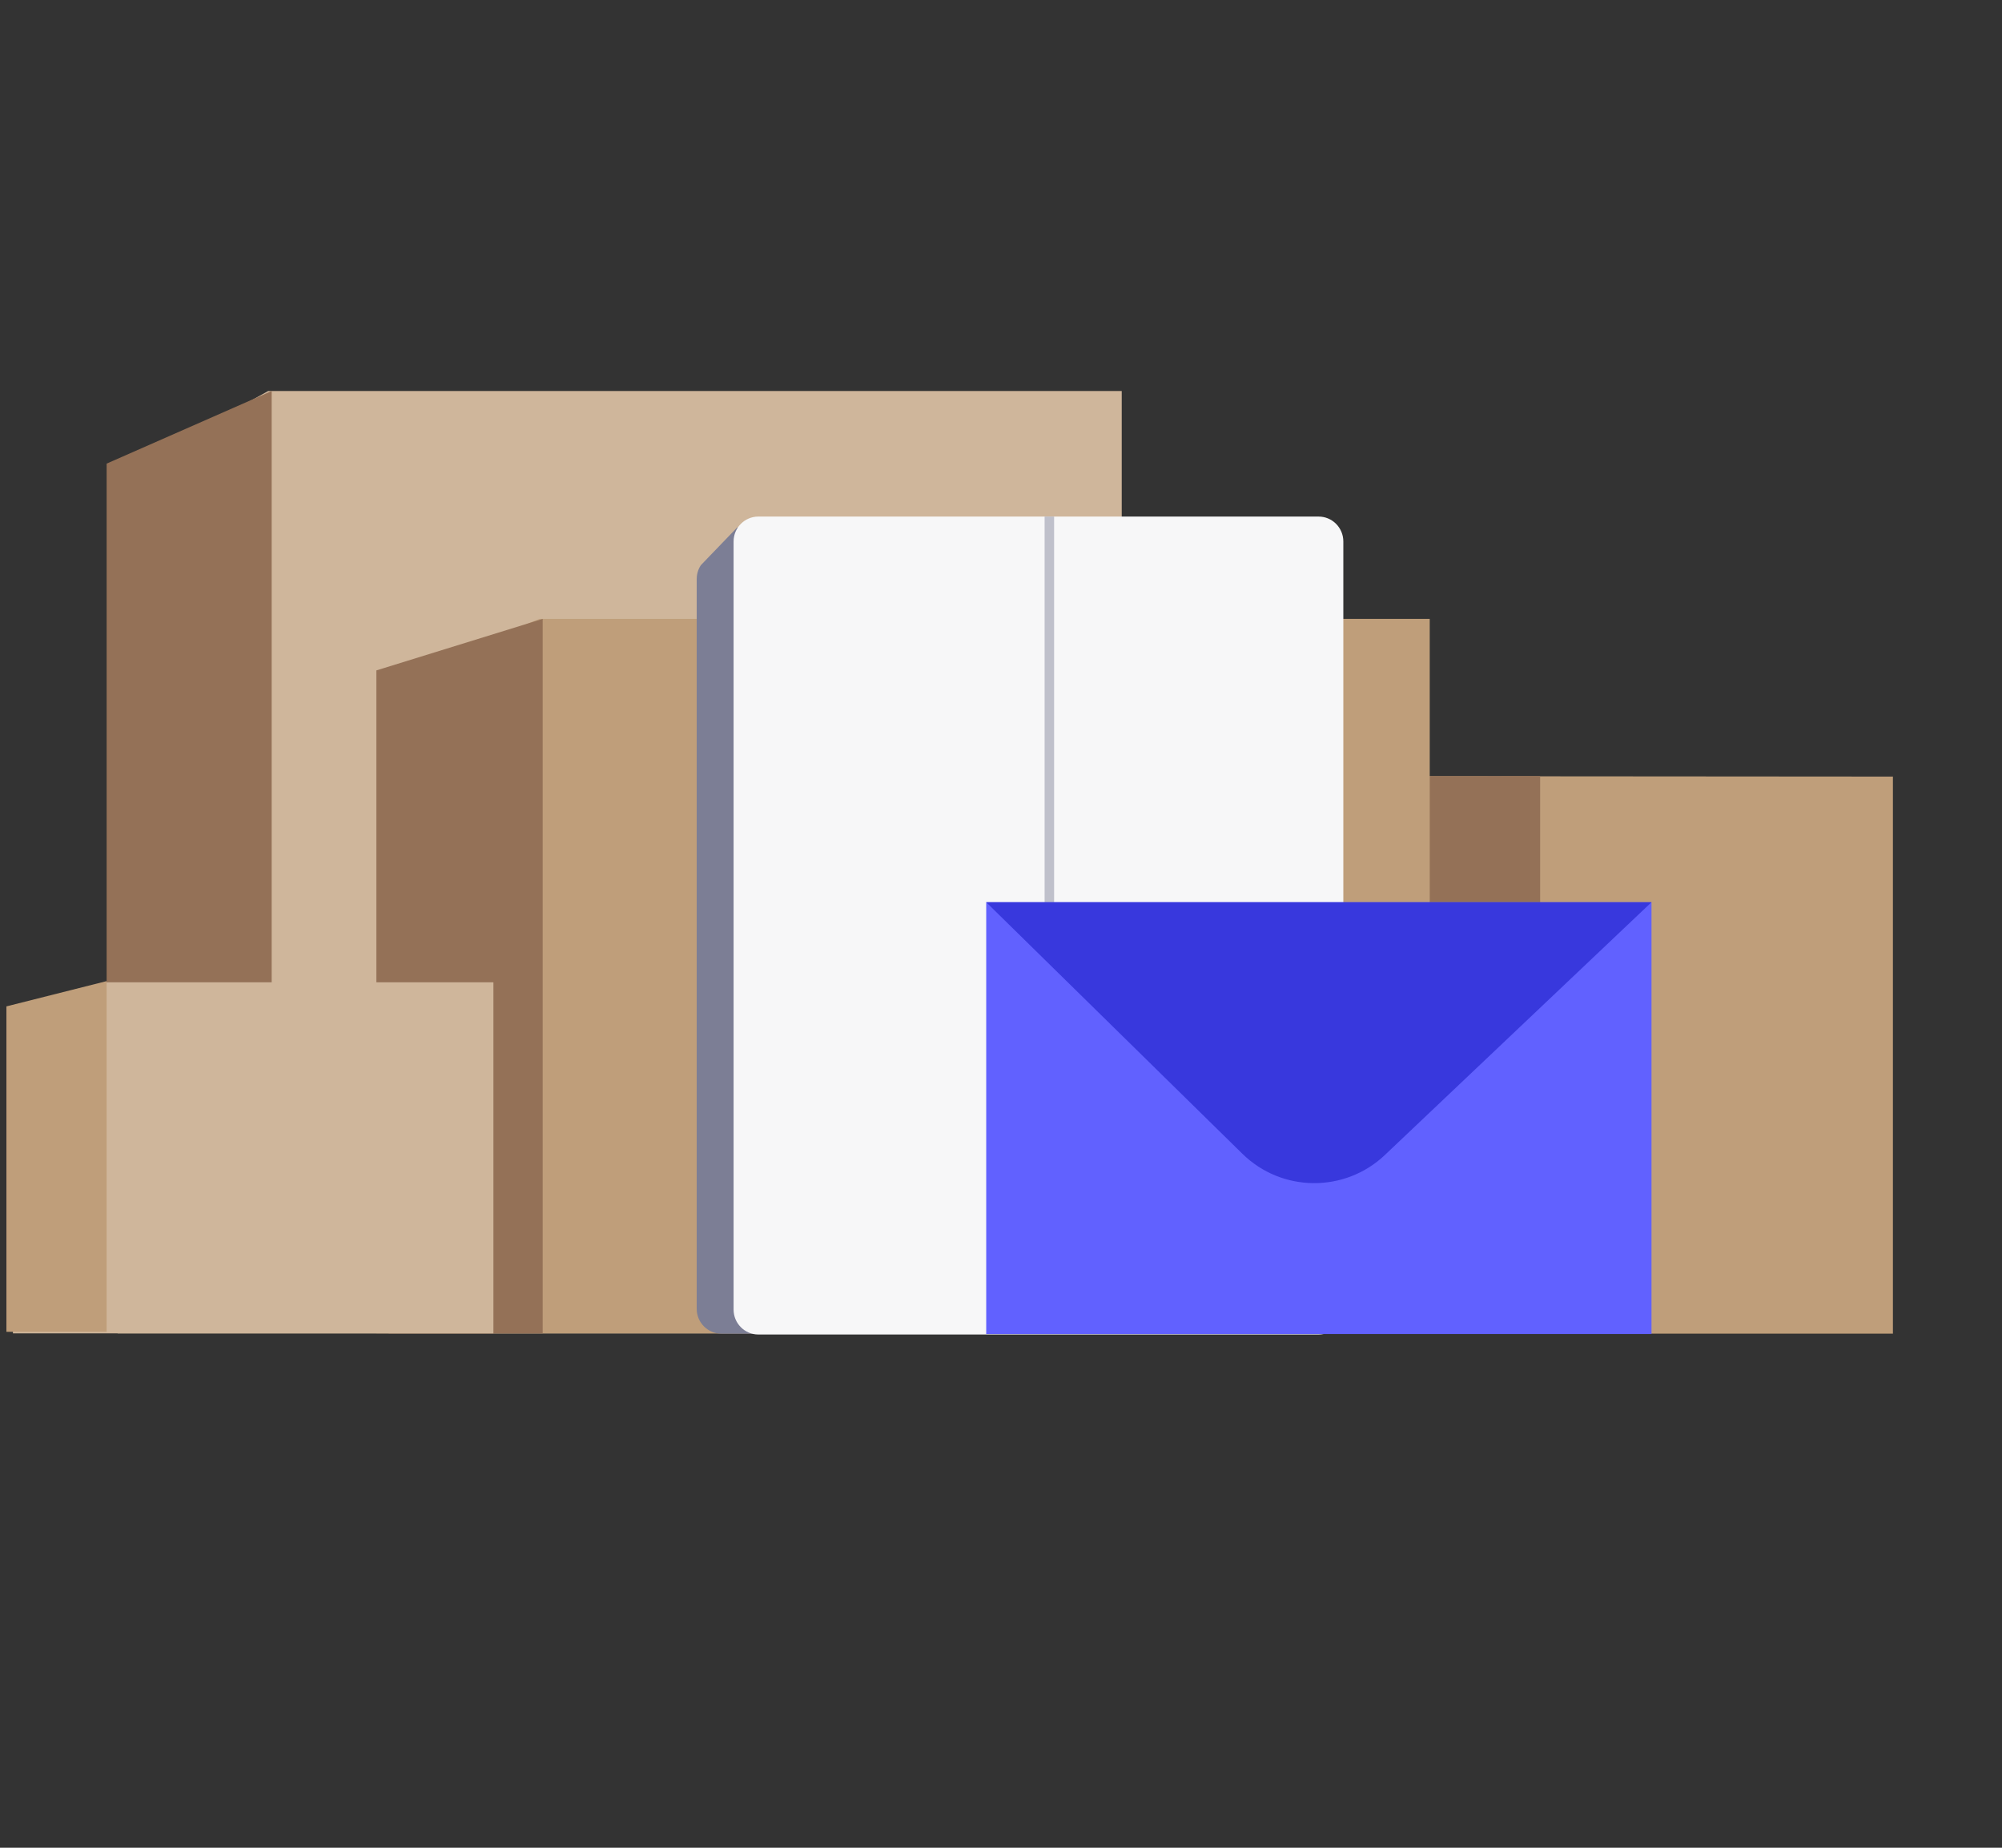
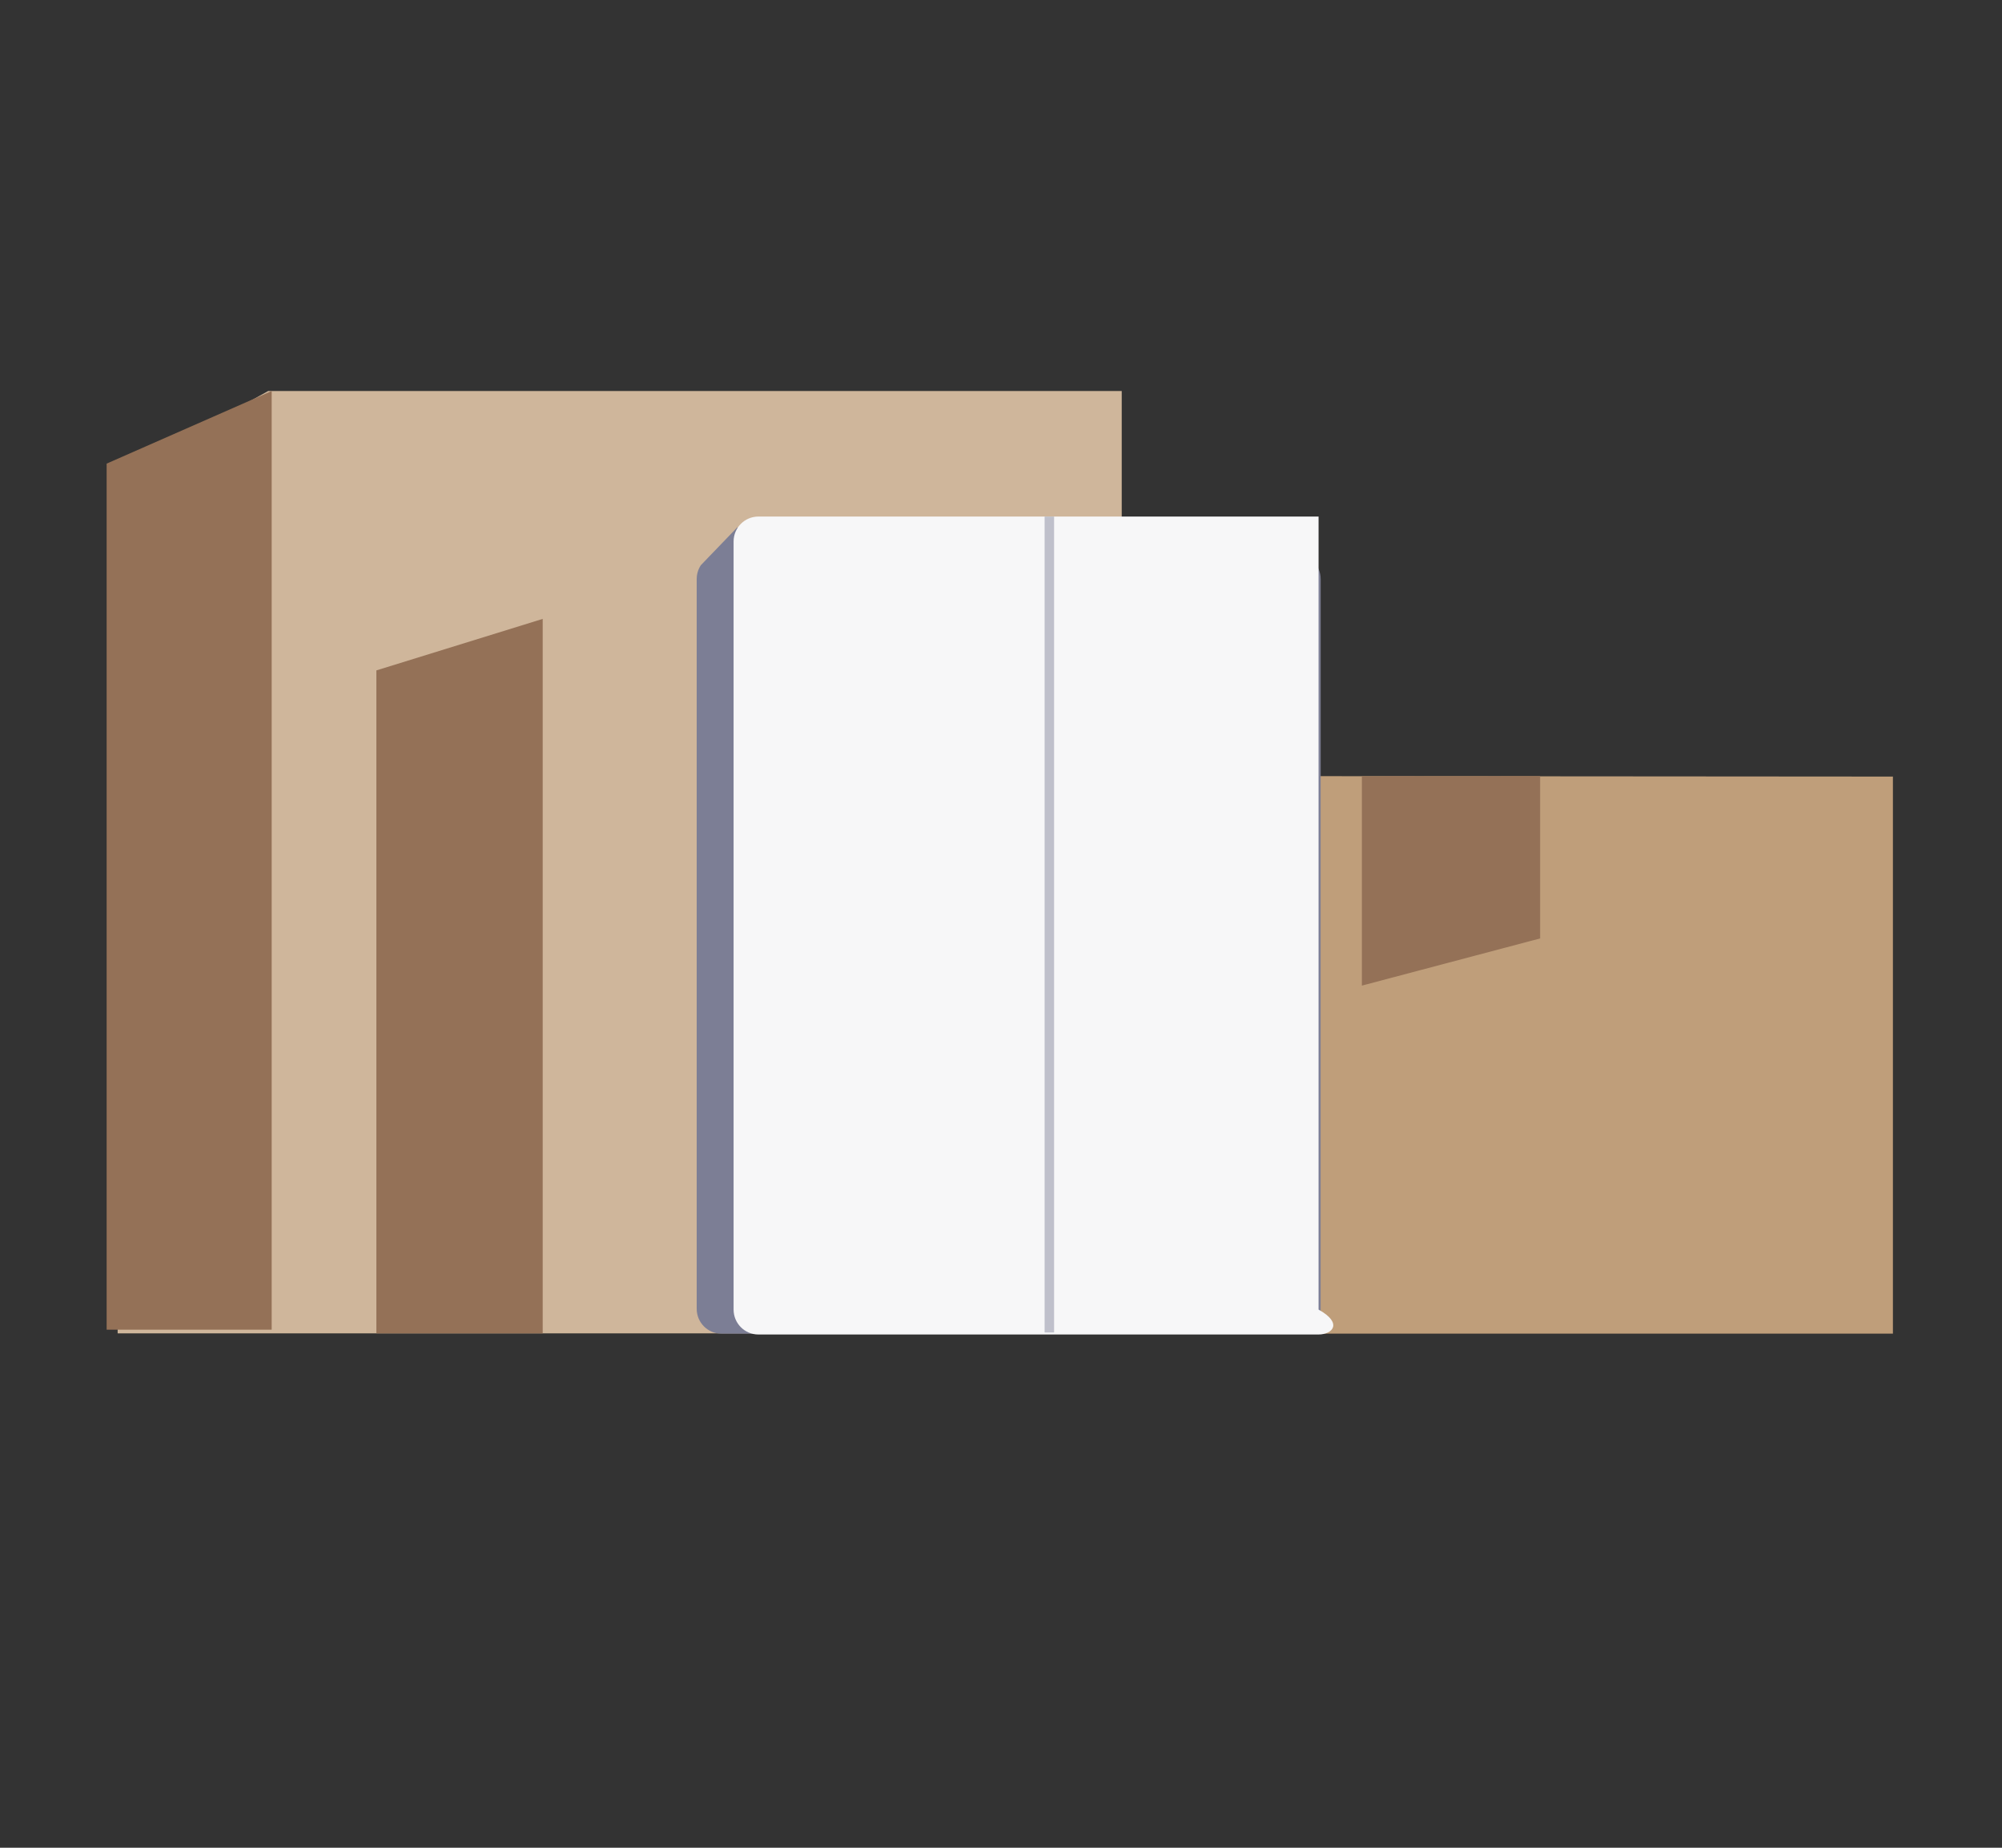
<svg xmlns="http://www.w3.org/2000/svg" width="156" height="144" viewBox="0 0 156 144" fill="none">
  <rect x="0" y="0" width="156" height="144" fill="#333333" stroke="none" />
  <path fill-rule="evenodd" clip-rule="evenodd" d="M67.5 103.935H147.5V60.52L81.983 60.472L67.5 66.95V103.935Z" fill="#BF9E7A" />
  <path fill-rule="evenodd" clip-rule="evenodd" d="M120.01 60.472V73.134L106.121 76.811L106.121 60.491L120.01 60.472Z" fill="#947157" />
  <path fill-rule="evenodd" clip-rule="evenodd" d="M67.5 103.935H82.083V60.472L67.5 64.455V103.935Z" fill="#947157" />
  <path fill-rule="evenodd" clip-rule="evenodd" d="M9.167 103.912H87.407V30.472H20.897L9.167 36.997V103.912Z" fill="#CFB69B" />
  <path fill-rule="evenodd" clip-rule="evenodd" d="M8.309 103.624H21.17V30.472L8.309 36.131V103.624Z" fill="#947157" />
-   <path fill-rule="evenodd" clip-rule="evenodd" d="M30.288 103.912H111.408V48.232H42.047L30.288 52.842V103.912Z" fill="#BF9E7A" />
  <path fill-rule="evenodd" clip-rule="evenodd" d="M29.328 103.912H42.288V48.232L29.328 52.246V103.912Z" fill="#947157" />
-   <path fill-rule="evenodd" clip-rule="evenodd" d="M1.008 103.912H38.448V76.552H8.265L1.008 78.817V103.912Z" fill="#CFB69B" />
-   <path fill-rule="evenodd" clip-rule="evenodd" d="M0.5 103.792H8.309V76.46L0.5 78.43V103.792Z" fill="#BF9E7A" />
  <path fill-rule="evenodd" clip-rule="evenodd" d="M57.469 43.183H100.979C102.045 43.183 102.909 44.051 102.909 45.121V101.999C102.909 103.069 102.045 103.936 100.979 103.936H56.217C55.151 103.936 54.288 103.069 54.288 101.999V45.121C54.288 44.802 54.364 44.502 54.5 44.237L54.507 44.223C54.538 44.164 54.572 44.106 54.608 44.051L57.469 41.078V43.183Z" fill="#7C7E95" />
-   <path fill-rule="evenodd" clip-rule="evenodd" d="M59.093 40.257H102.746C103.812 40.257 104.675 41.126 104.675 42.198V102.059C104.675 103.131 103.812 104 102.746 104H59.093C58.027 104 57.163 103.131 57.163 102.059V42.198C57.163 41.126 58.027 40.257 59.093 40.257Z" fill="#F7F7F8" />
+   <path fill-rule="evenodd" clip-rule="evenodd" d="M59.093 40.257H102.746V102.059C104.675 103.131 103.812 104 102.746 104H59.093C58.027 104 57.163 103.131 57.163 102.059V42.198C57.163 41.126 58.027 40.257 59.093 40.257Z" fill="#F7F7F8" />
  <rect x="81.398" y="40.257" width="0.739" height="63.586" fill="#BFC0CB" />
-   <rect x="76.848" y="70.312" width="51.84" height="33.651" fill="#6161FF" />
-   <path d="M76.848 70.312H128.688L107.915 90.01C104.789 92.974 99.878 92.931 96.805 89.912L76.848 70.312Z" fill="#3838DD" />
</svg>